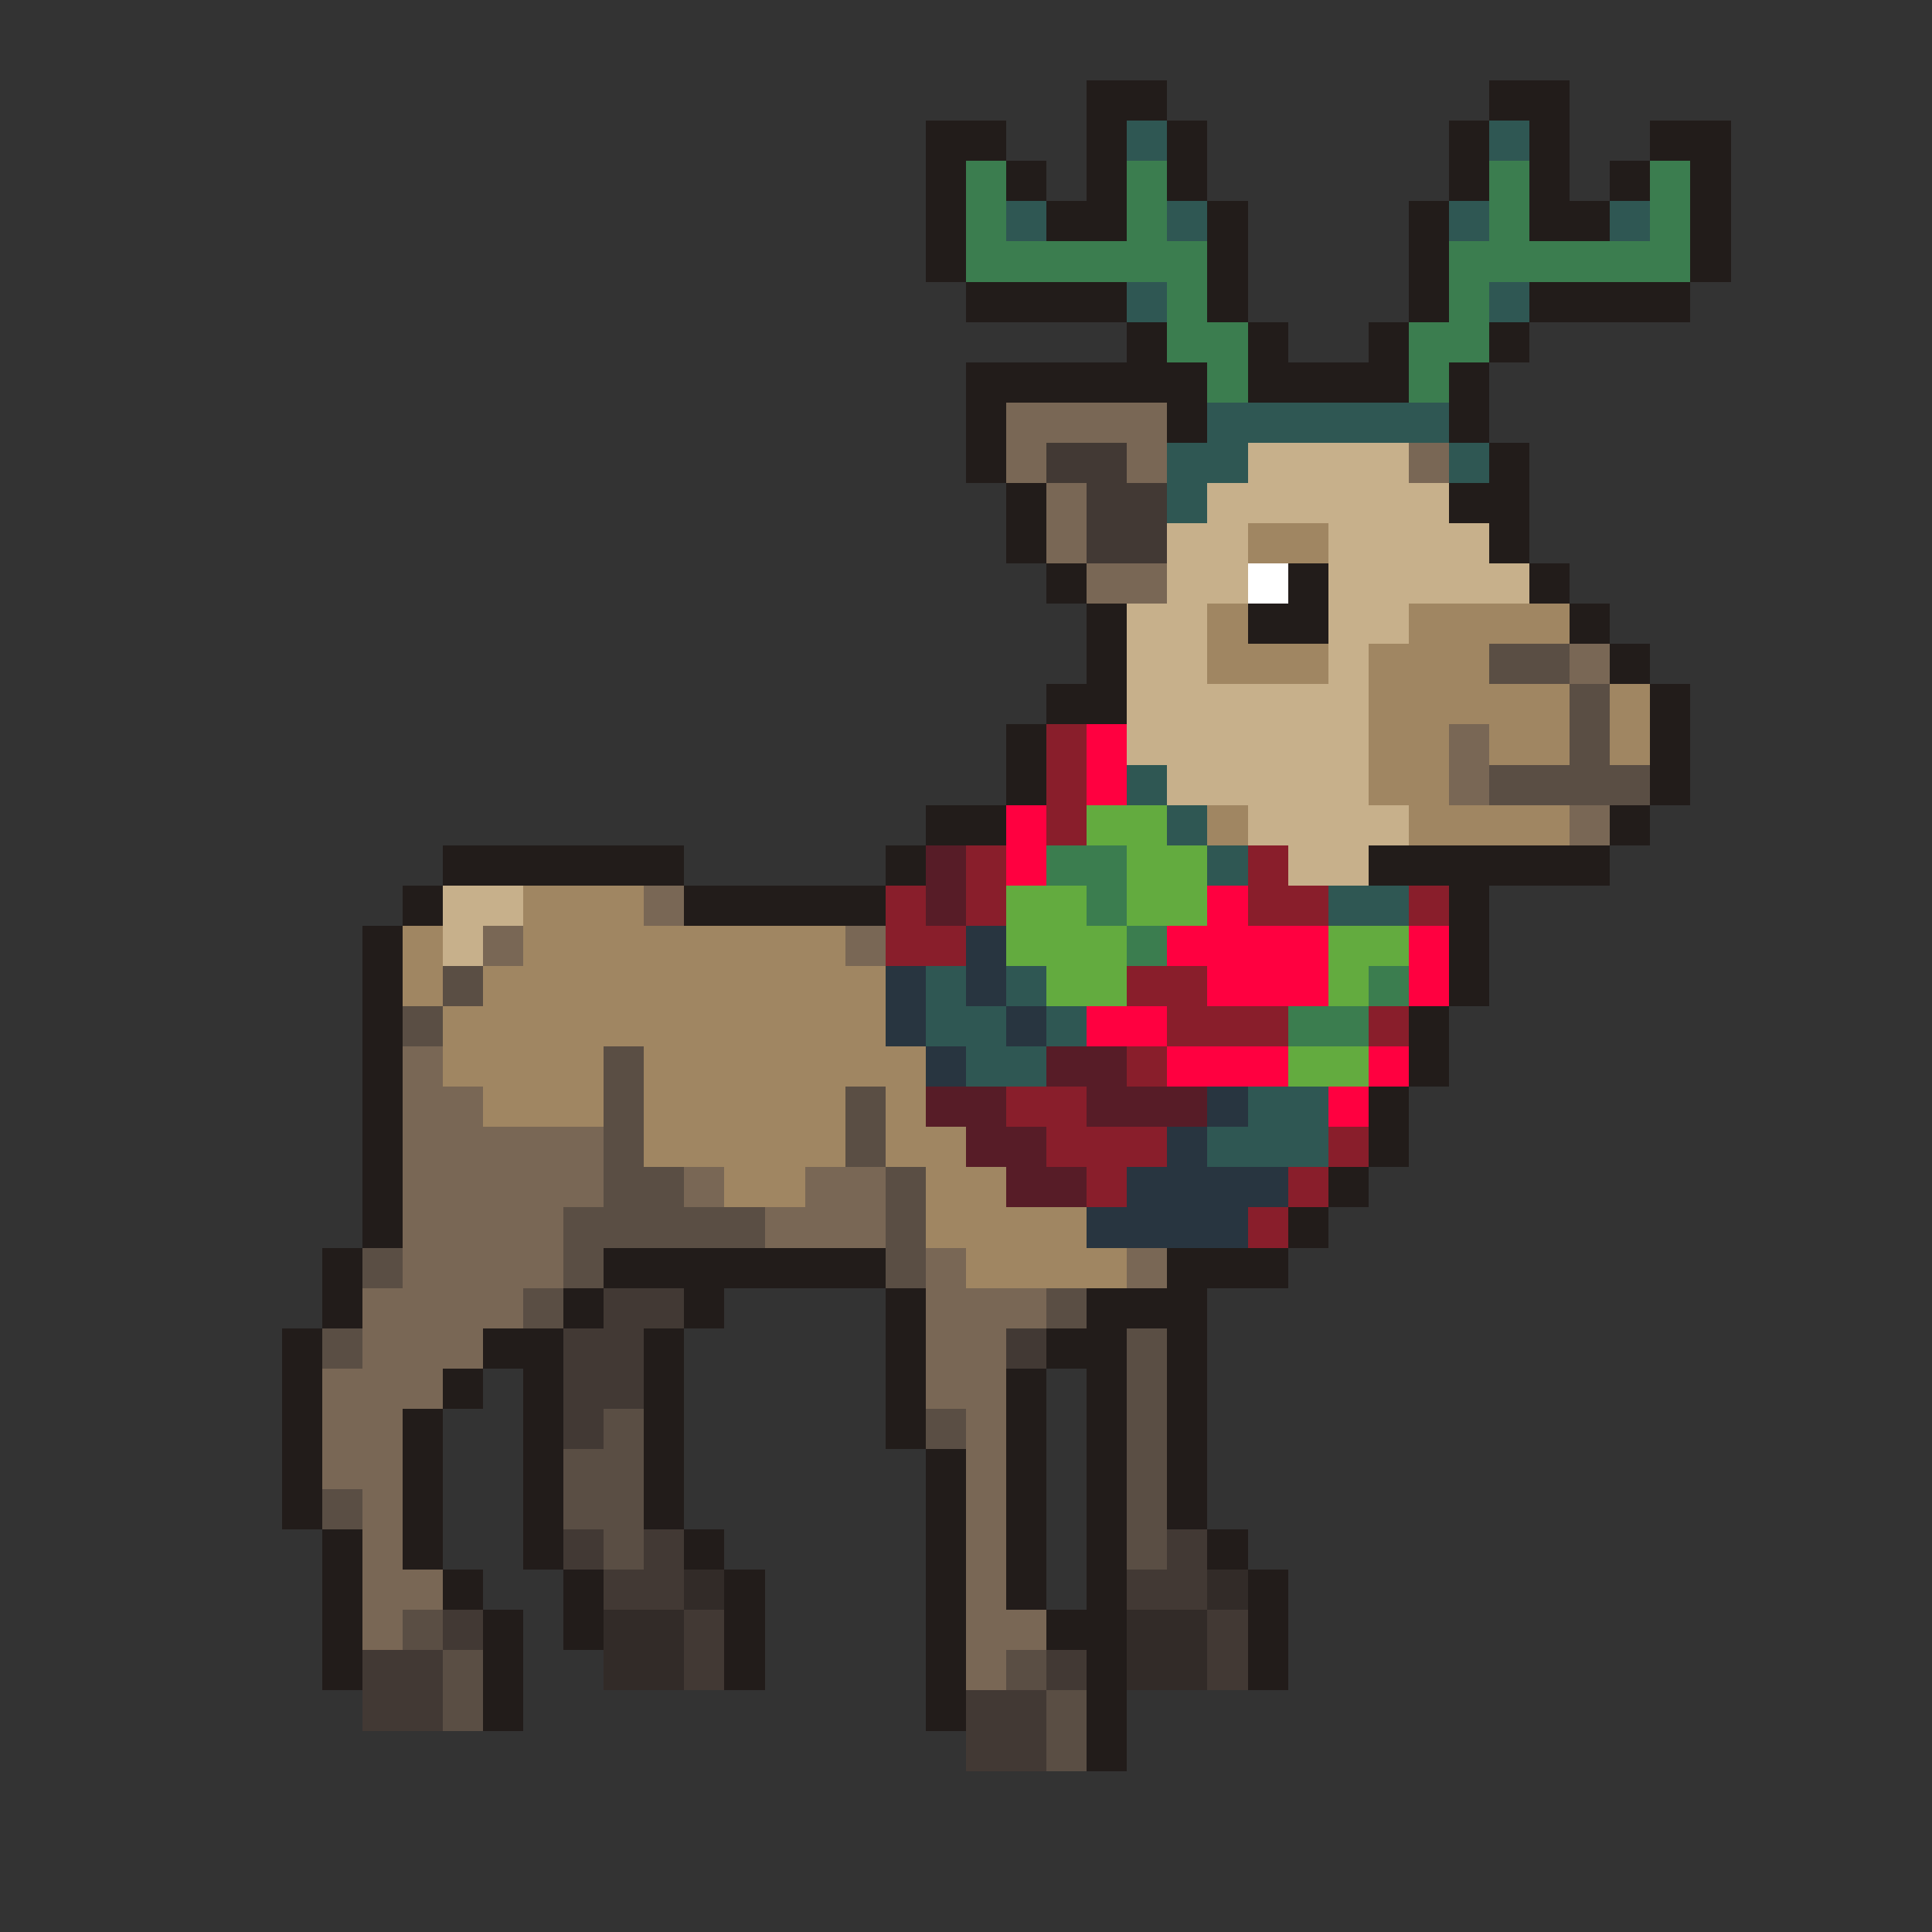
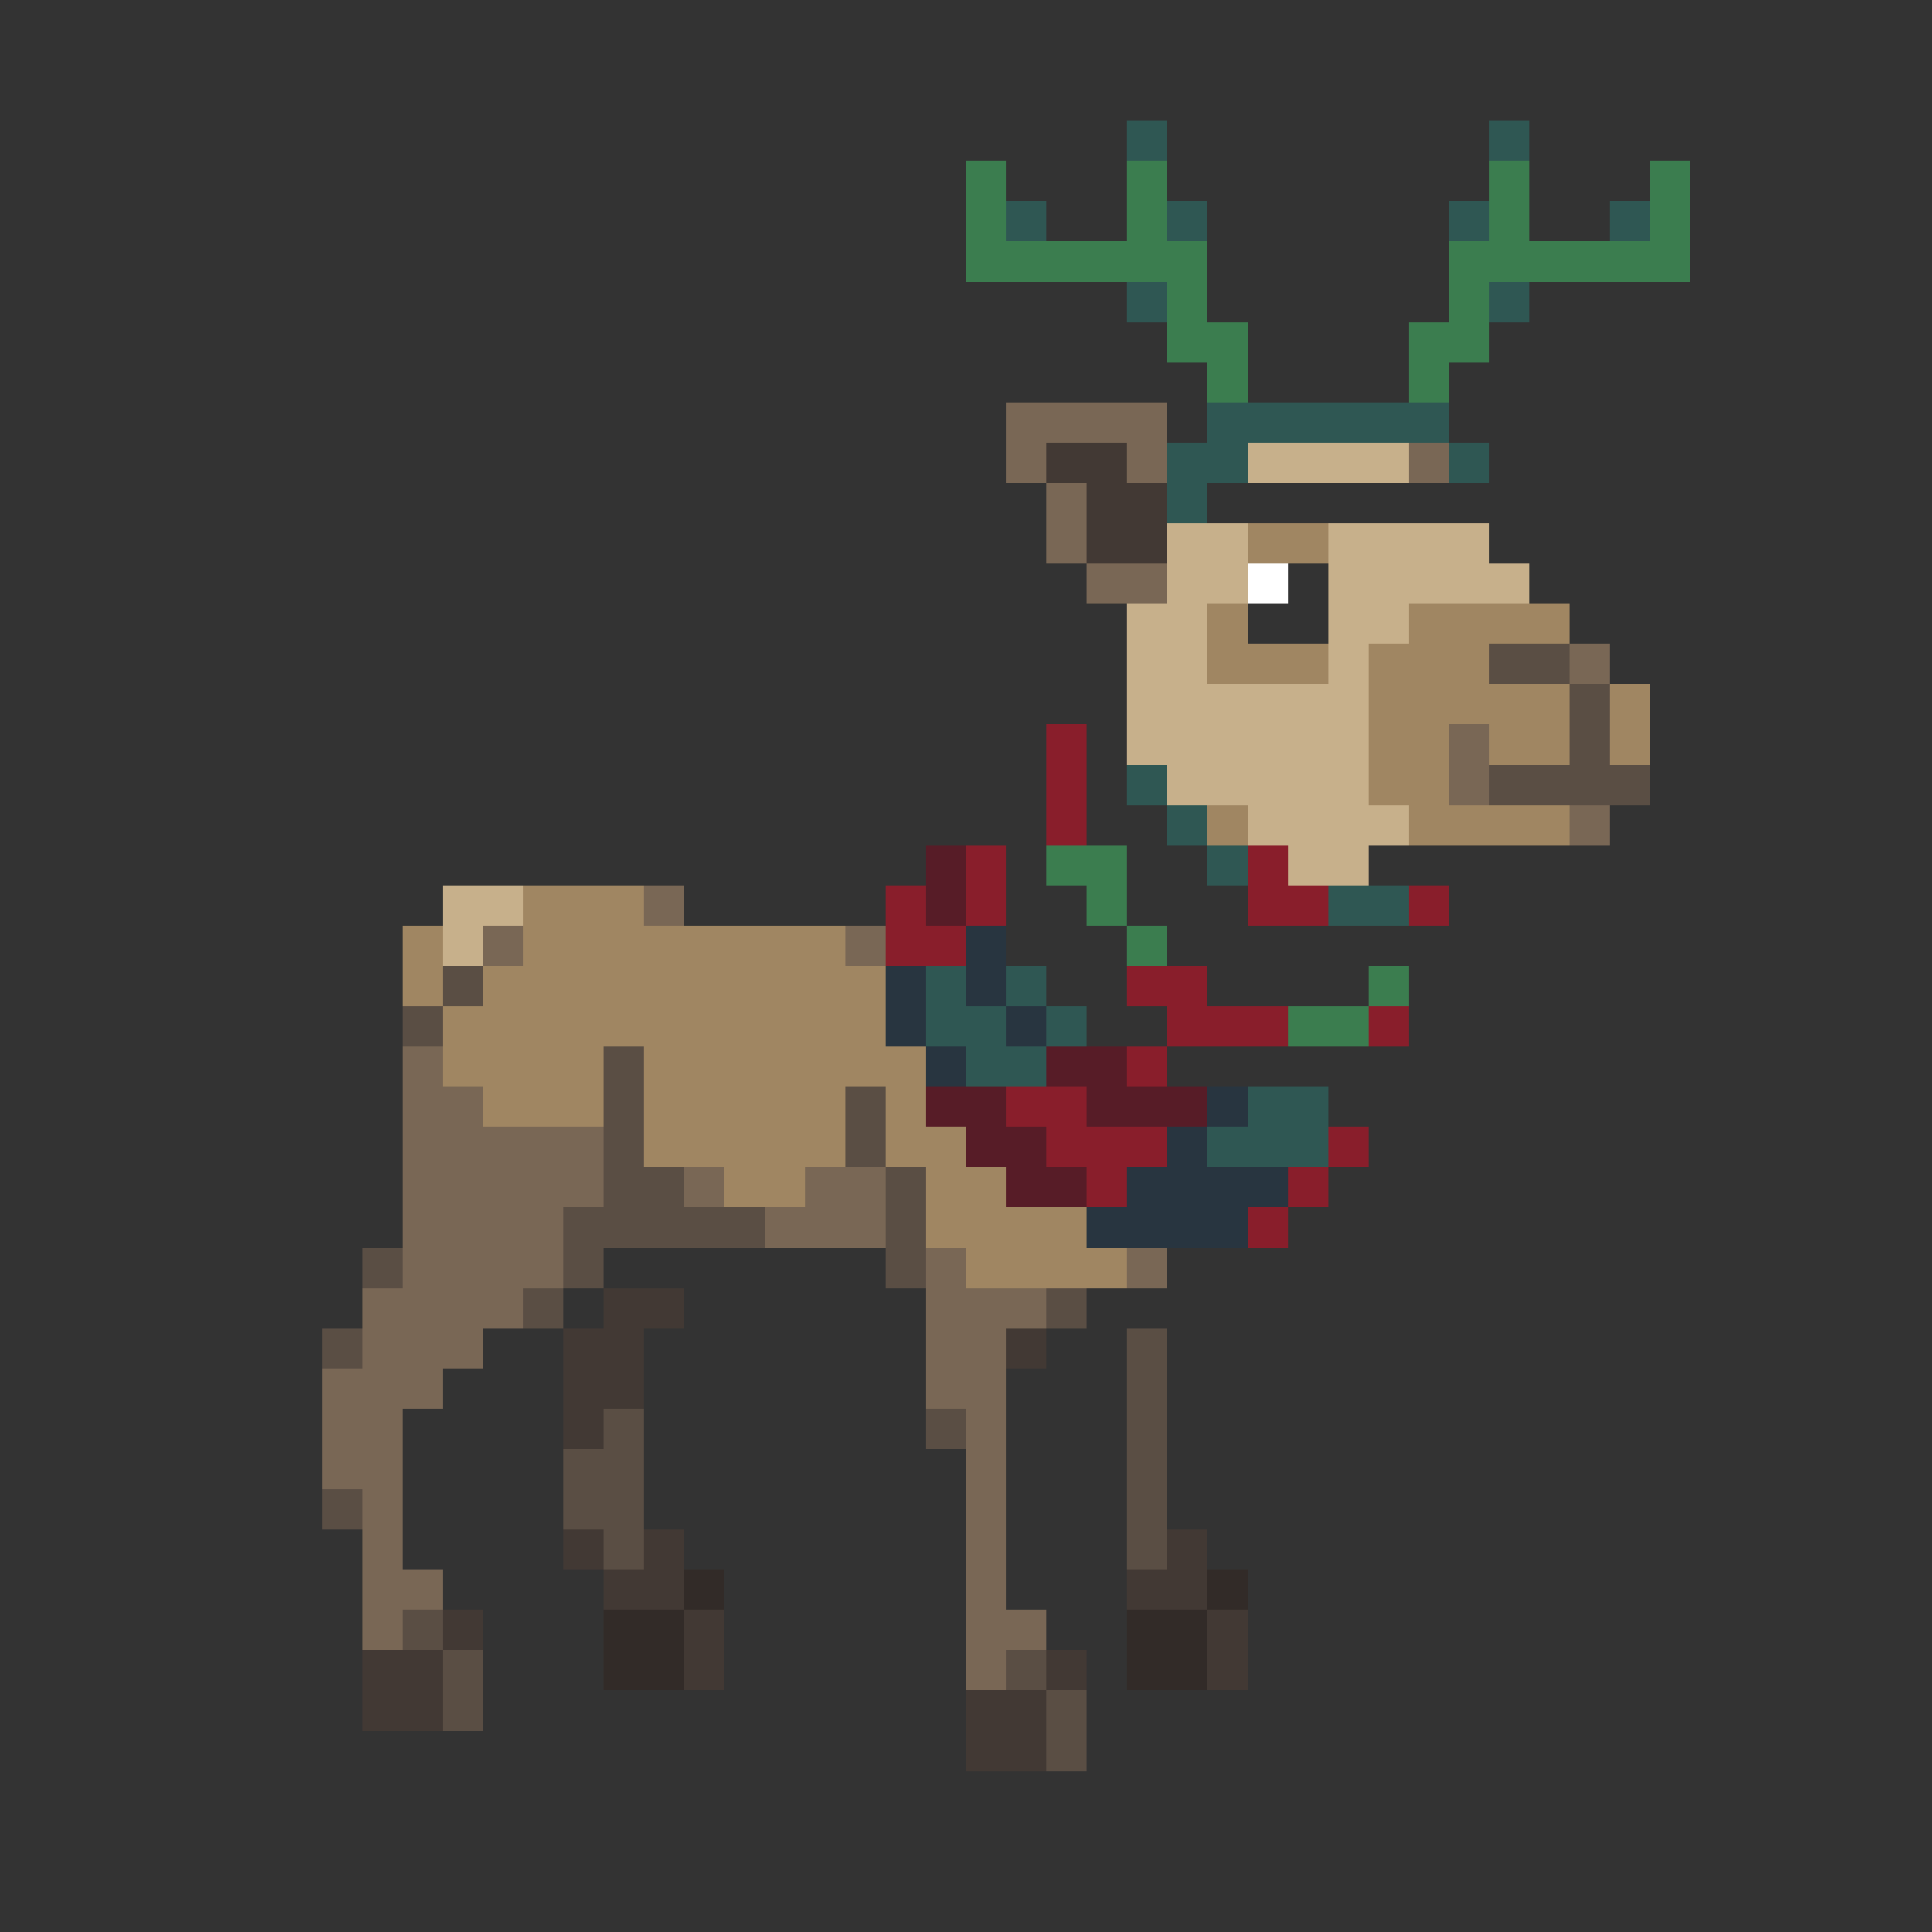
<svg xmlns="http://www.w3.org/2000/svg" viewBox="0 -0.5 48 48" shape-rendering="crispEdges">
  <rect x="0" y="-0.5" width="48" height="48" fill="#333333" stroke="none" />
-   <path stroke="#221c1a" d="M27 2h2M37 2h2M23 3h2M27 3h1M29 3h1M36 3h1M38 3h1M41 3h2M23 4h1M25 4h1M27 4h1M29 4h1M36 4h1M38 4h1M40 4h1M42 4h1M23 5h1M26 5h2M30 5h1M35 5h1M38 5h2M42 5h1M23 6h1M30 6h1M35 6h1M42 6h1M24 7h4M30 7h1M35 7h1M38 7h4M28 8h1M31 8h1M34 8h1M37 8h1M24 9h6M31 9h4M36 9h1M24 10h1M29 10h1M36 10h1M24 11h1M37 11h1M25 12h1M36 12h2M25 13h1M37 13h1M26 14h1M32 14h1M38 14h1M27 15h1M31 15h2M39 15h1M27 16h1M40 16h1M26 17h2M41 17h1M25 18h1M41 18h1M25 19h1M41 19h1M23 20h2M40 20h1M11 21h6M22 21h1M34 21h6M10 22h1M17 22h5M36 22h1M9 23h1M36 23h1M9 24h1M36 24h1M9 25h1M35 25h1M9 26h1M35 26h1M9 27h1M34 27h1M9 28h1M34 28h1M9 29h1M33 29h1M9 30h1M32 30h1M8 31h1M15 31h7M29 31h3M8 32h1M14 32h1M17 32h1M22 32h1M27 32h3M7 33h1M12 33h2M16 33h1M22 33h1M26 33h2M29 33h1M7 34h1M11 34h1M13 34h1M16 34h1M22 34h1M25 34h1M27 34h1M29 34h1M7 35h1M10 35h1M13 35h1M16 35h1M22 35h1M25 35h1M27 35h1M29 35h1M7 36h1M10 36h1M13 36h1M16 36h1M23 36h1M25 36h1M27 36h1M29 36h1M7 37h1M10 37h1M13 37h1M16 37h1M23 37h1M25 37h1M27 37h1M29 37h1M8 38h1M10 38h1M13 38h1M17 38h1M23 38h1M25 38h1M27 38h1M30 38h1M8 39h1M11 39h1M14 39h1M18 39h1M23 39h1M25 39h1M27 39h1M31 39h1M8 40h1M12 40h1M14 40h1M18 40h1M23 40h1M26 40h2M31 40h1M8 41h1M12 41h1M18 41h1M23 41h1M27 41h1M31 41h1M12 42h1M23 42h1M27 42h1M27 43h1" />
  <path stroke="#2f5753" d="M28 3h1M37 3h1M25 5h1M29 5h1M36 5h1M40 5h1M28 7h1M37 7h1M30 10h6M29 11h2M36 11h1M29 12h1M28 19h1M29 20h1M30 21h1M33 22h2M23 24h1M25 24h1M23 25h2M26 25h1M24 26h2M31 27h2M30 28h3" />
  <path stroke="#3b7d4f" d="M24 4h1M28 4h1M37 4h1M41 4h1M24 5h1M28 5h1M37 5h1M41 5h1M24 6h6M36 6h6M29 7h1M36 7h1M29 8h2M35 8h2M30 9h1M35 9h1M26 21h2M27 22h1M28 23h1M34 24h1M32 25h2" />
  <path stroke="#796755" d="M25 10h4M25 11h1M28 11h1M35 11h1M26 12h1M26 13h1M27 14h2M39 16h1M36 18h1M36 19h1M39 20h1M16 22h1M12 23h1M21 23h1M10 26h1M10 27h2M10 28h5M10 29h5M17 29h1M20 29h2M10 30h4M19 30h3M10 31h4M23 31h1M28 31h1M9 32h4M23 32h3M9 33h3M23 33h2M8 34h3M23 34h2M8 35h2M24 35h1M8 36h2M24 36h1M9 37h1M24 37h1M9 38h1M24 38h1M9 39h2M24 39h1M9 40h1M24 40h2M24 41h1" />
  <path stroke="#423934" d="M26 11h2M27 12h2M27 13h2M15 32h2M14 33h2M25 33h1M14 34h2M14 35h1M14 38h1M16 38h1M29 38h1M15 39h2M28 39h2M11 40h1M17 40h1M30 40h1M9 41h2M17 41h1M26 41h1M30 41h1M9 42h2M24 42h2M24 43h2" />
-   <path stroke="#c7b08b" d="M31 11h4M30 12h6M29 13h2M33 13h4M29 14h2M33 14h5M28 15h2M33 15h2M28 16h2M33 16h1M28 17h6M28 18h6M29 19h5M31 20h4M32 21h2M11 22h2M11 23h1" />
+   <path stroke="#c7b08b" d="M31 11h4M30 12M29 13h2M33 13h4M29 14h2M33 14h5M28 15h2M33 15h2M28 16h2M33 16h1M28 17h6M28 18h6M29 19h5M31 20h4M32 21h2M11 22h2M11 23h1" />
  <path stroke="#a08662" d="M31 13h2M30 15h1M35 15h4M30 16h3M34 16h3M34 17h5M40 17h1M34 18h2M37 18h2M40 18h1M34 19h2M30 20h1M35 20h4M13 22h3M10 23h1M13 23h8M10 24h1M12 24h10M11 25h11M11 26h4M16 26h7M12 27h3M16 27h5M22 27h1M16 28h5M22 28h2M18 29h2M23 29h2M23 30h4M24 31h4" />
  <path stroke="#ffffff" d="M31 14h1" />
  <path stroke="#5a4e44" d="M37 16h2M39 17h1M39 18h1M37 19h4M11 24h1M10 25h1M15 26h1M15 27h1M21 27h1M15 28h1M21 28h1M15 29h2M22 29h1M14 30h5M22 30h1M9 31h1M14 31h1M22 31h1M13 32h1M26 32h1M8 33h1M28 33h1M28 34h1M15 35h1M23 35h1M28 35h1M14 36h2M28 36h1M8 37h1M14 37h2M28 37h1M15 38h1M28 38h1M10 40h1M11 41h1M25 41h1M11 42h1M26 42h1M26 43h1" />
  <path stroke="#891e2b" d="M26 18h1M26 19h1M26 20h1M24 21h1M31 21h1M22 22h1M24 22h1M31 22h2M35 22h1M22 23h2M28 24h2M29 25h3M34 25h1M28 26h1M25 27h2M26 28h3M33 28h1M27 29h1M32 29h1M31 30h1" />
-   <path stroke="#ff0040" d="M27 18h1M27 19h1M25 20h1M25 21h1M30 22h1M29 23h4M35 23h1M30 24h3M35 24h1M27 25h2M29 26h3M34 26h1M33 27h1" />
-   <path stroke="#63ab3f" d="M27 20h2M28 21h2M25 22h2M28 22h2M25 23h3M33 23h2M26 24h2M33 24h1M32 26h2" />
  <path stroke="#571c27" d="M23 21h1M23 22h1M26 26h2M23 27h2M27 27h3M24 28h2M25 29h2" />
  <path stroke="#283540" d="M24 23h1M22 24h1M24 24h1M22 25h1M25 25h1M23 26h1M30 27h1M29 28h1M28 29h4M27 30h4" />
  <path stroke="#322b28" d="M17 39h1M30 39h1M15 40h2M28 40h2M15 41h2M28 41h2" />
</svg>